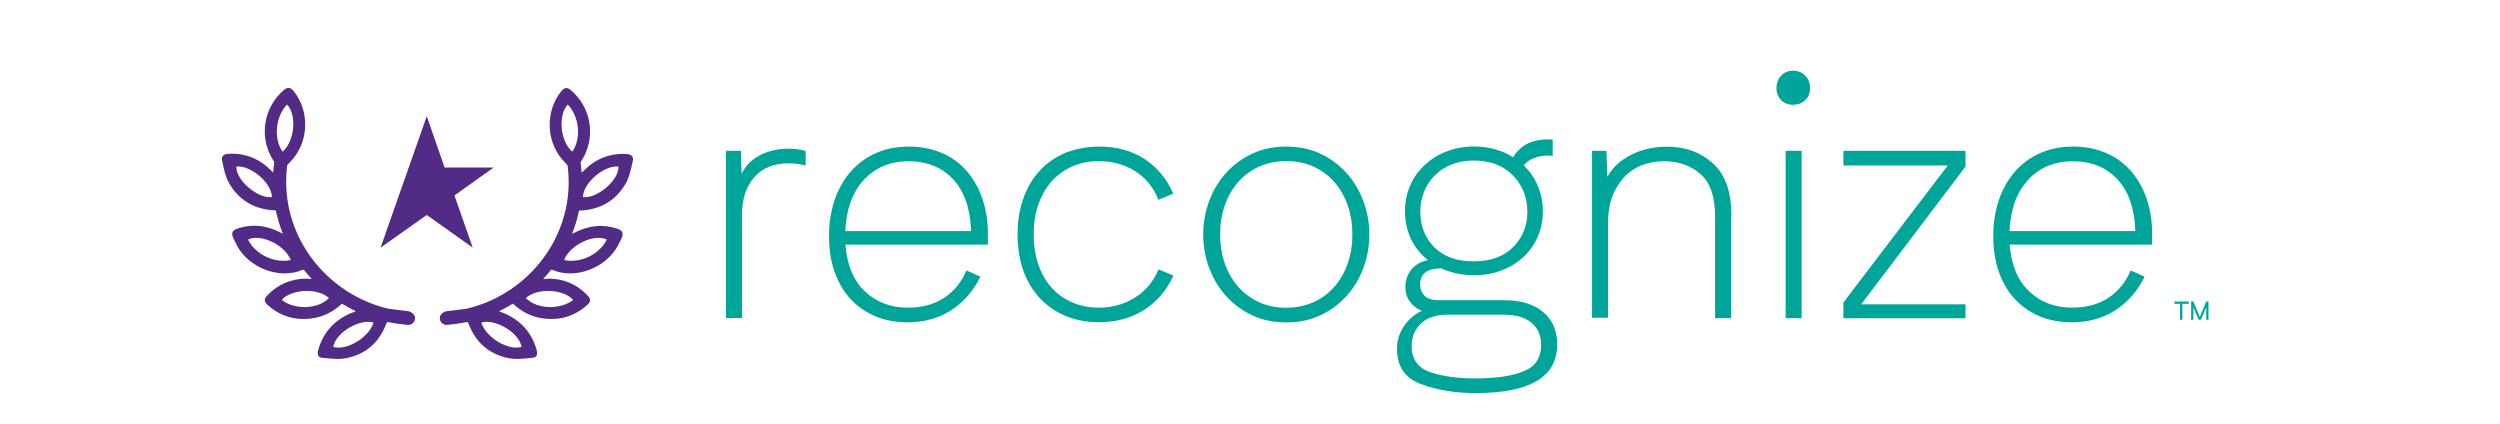
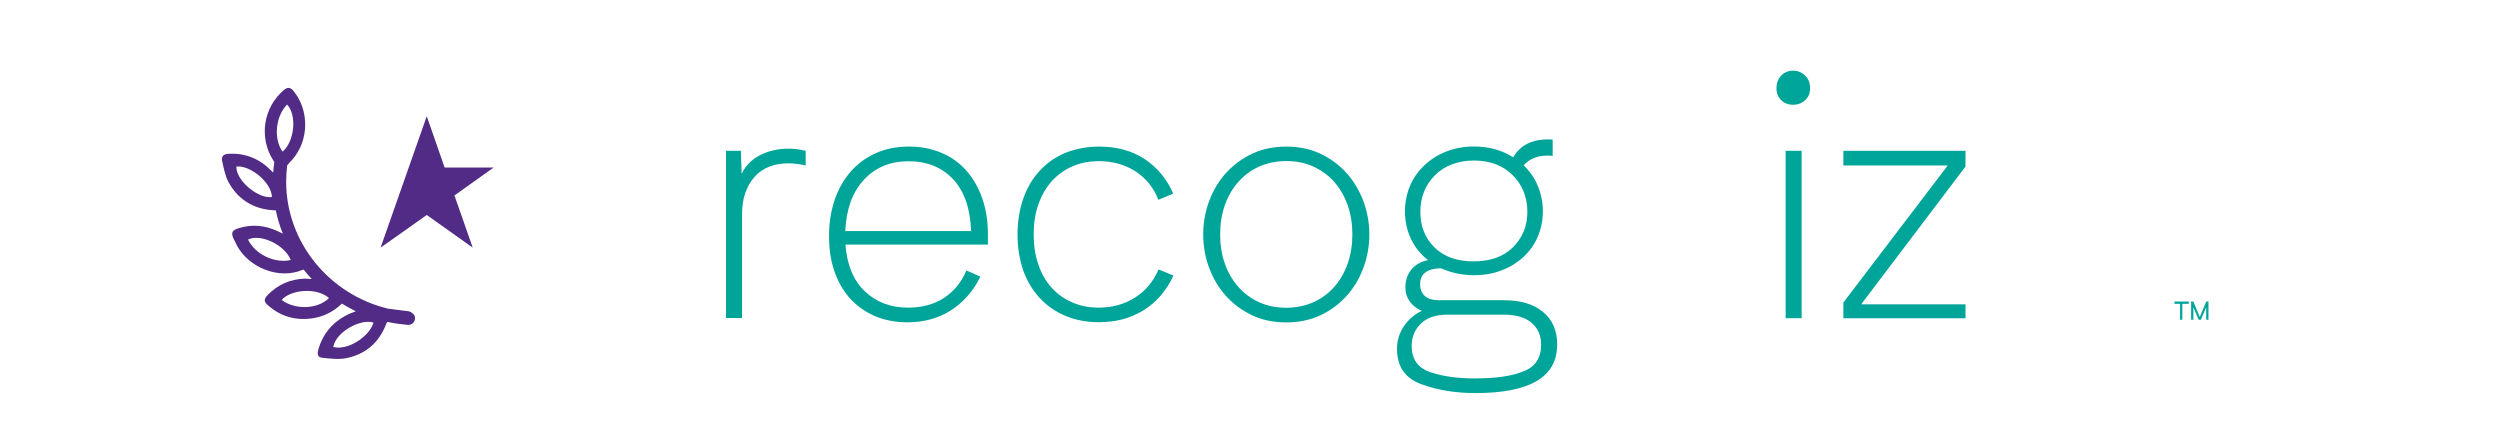
<svg xmlns="http://www.w3.org/2000/svg" id="a" viewBox="0 0 242 41">
  <defs>
    <style>.c{fill:#00a59a;}.d{fill:#512b85;}</style>
  </defs>
  <g id="b">
    <g>
      <g>
        <path class="c" d="M76.3,14.39c.56,0,1.12,.07,1.69,.21v1.42c-.56-.13-1.11-.21-1.65-.21-1.44,0-2.55,.45-3.33,1.35s-1.18,2.1-1.18,3.58v10.04h-1.55V14.6h1.44l.07,2.23c.36-.77,.94-1.37,1.76-1.8,.81-.41,1.72-.64,2.75-.64Z" />
        <path class="c" d="M95.61,23.68h-13.77c.15,1.99,.79,3.5,1.89,4.53,1.11,1.05,2.49,1.57,4.18,1.57,1.35,0,2.51-.32,3.47-.94,.96-.64,1.69-1.52,2.17-2.66l1.35,.6c-.69,1.42-1.67,2.51-2.88,3.28s-2.62,1.14-4.2,1.14c-1.14,0-2.19-.21-3.13-.6-.94-.41-1.72-.97-2.4-1.7-.66-.73-1.16-1.61-1.52-2.64s-.52-2.19-.52-3.45,.19-2.38,.54-3.45c.36-1.05,.88-1.97,1.54-2.73s1.48-1.37,2.44-1.8,2.02-.64,3.22-.64,2.19,.21,3.13,.6c.94,.39,1.74,.96,2.4,1.7,.66,.75,1.18,1.63,1.55,2.68,.37,1.05,.56,2.21,.56,3.5v.99h-.02Zm-1.61-1.31c-.07-2.19-.66-3.86-1.74-5.02s-2.53-1.74-4.31-1.74-3.22,.6-4.33,1.8c-1.11,1.2-1.7,2.85-1.8,4.96h12.18Z" />
        <path class="c" d="M106.42,14.19c1.7,0,3.18,.41,4.4,1.22s2.14,1.93,2.75,3.33l-1.44,.6c-.45-1.16-1.18-2.08-2.21-2.75-1.03-.66-2.21-.99-3.56-.99-.94,0-1.8,.17-2.57,.51s-1.42,.82-1.99,1.44c-.56,.64-.99,1.39-1.29,2.25-.3,.88-.45,1.84-.45,2.9s.15,2.02,.45,2.9,.73,1.63,1.29,2.25,1.22,1.09,1.99,1.42c.77,.34,1.63,.51,2.57,.51,1.31,0,2.47-.32,3.5-.97s1.78-1.55,2.29-2.73l1.44,.6c-.69,1.48-1.67,2.6-2.92,3.37s-2.68,1.14-4.31,1.14c-1.2,0-2.27-.21-3.24-.62-.97-.41-1.8-.99-2.49-1.74-.69-.75-1.22-1.63-1.59-2.68-.36-1.05-.54-2.19-.54-3.47s.19-2.42,.56-3.47,.9-1.95,1.59-2.68c.67-.75,1.52-1.33,2.49-1.74,.96-.37,2.06-.6,3.28-.6Z" />
        <path class="c" d="M124.51,14.19c1.2,0,2.29,.22,3.26,.67,.97,.45,1.82,1.07,2.53,1.84s1.25,1.69,1.65,2.7c.39,1.03,.6,2.12,.6,3.3s-.21,2.27-.6,3.3c-.39,1.03-.94,1.93-1.65,2.7s-1.55,1.39-2.53,1.84-2.06,.67-3.26,.67-2.29-.22-3.26-.67c-.97-.45-1.82-1.07-2.53-1.84-.71-.77-1.25-1.67-1.65-2.7-.39-1.03-.6-2.12-.6-3.3s.21-2.27,.6-3.3,.94-1.93,1.65-2.7c.71-.77,1.55-1.39,2.53-1.84,.97-.45,2.06-.67,3.26-.67Zm0,15.6c.97,0,1.84-.19,2.64-.54,.79-.36,1.46-.86,2.02-1.5s.99-1.39,1.29-2.25c.3-.86,.45-1.8,.45-2.81s-.15-1.95-.45-2.81c-.3-.86-.73-1.61-1.29-2.25s-1.24-1.14-2.02-1.5-1.67-.54-2.64-.54-1.85,.19-2.64,.54c-.79,.36-1.46,.86-2.02,1.5s-.99,1.39-1.29,2.25-.45,1.8-.45,2.81,.15,1.95,.45,2.81,.73,1.61,1.29,2.25,1.24,1.14,2.02,1.5,1.67,.54,2.64,.54Z" />
        <path class="c" d="M150.73,33.37c0,3.13-2.64,4.68-7.9,4.68-1.99,0-3.75-.3-5.3-.88-1.54-.58-2.3-1.72-2.3-3.41,0-.79,.22-1.52,.66-2.17s1.01-1.16,1.74-1.5c-.49-.21-.88-.51-1.16-.9-.28-.39-.43-.84-.43-1.37,0-.66,.19-1.22,.56-1.7s.92-.79,1.63-.94c-.71-.56-1.27-1.25-1.65-2.06s-.58-1.7-.58-2.66c0-.88,.17-1.7,.49-2.47,.32-.77,.79-1.42,1.39-1.99,.6-.56,1.29-1.01,2.12-1.33,.81-.32,1.7-.49,2.66-.49,1.48,0,2.75,.36,3.82,1.05,.71-1.25,1.99-1.84,3.82-1.72v1.59c-.07-.02-.24-.04-.51-.04-.97,0-1.74,.32-2.3,.94,.58,.56,1.05,1.22,1.37,1.99s.49,1.59,.49,2.47-.17,1.69-.49,2.45c-.32,.75-.79,1.4-1.39,1.97-.6,.54-1.29,.99-2.12,1.29-.81,.32-1.7,.47-2.66,.47-1.12,0-2.19-.22-3.2-.67-1.35,.02-2.02,.54-2.02,1.55,0,.45,.13,.82,.43,1.11,.28,.28,.75,.43,1.4,.43h6.27c1.61,0,2.88,.37,3.8,1.14,.92,.75,1.37,1.82,1.37,3.17Zm-1.55-.02c0-.9-.32-1.59-.94-2.12-.62-.51-1.52-.77-2.68-.77h-5.54c-1.11,.02-1.95,.32-2.51,.9-.58,.58-.86,1.29-.86,2.12,0,1.29,.6,2.15,1.82,2.55,1.22,.41,2.64,.6,4.29,.6,2.02,0,3.6-.22,4.72-.69,1.14-.43,1.7-1.31,1.7-2.58Zm-6.56-8.05c1.65,0,2.92-.45,3.84-1.37s1.39-2.06,1.39-3.43c0-.71-.13-1.39-.37-1.97-.24-.6-.6-1.12-1.05-1.57-.45-.45-.99-.81-1.61-1.05-.64-.24-1.33-.37-2.14-.37s-1.5,.13-2.14,.37-1.18,.6-1.63,1.05c-.45,.45-.81,.97-1.05,1.57-.24,.6-.37,1.25-.37,1.97,0,1.42,.47,2.57,1.39,3.47,.94,.9,2.17,1.33,3.75,1.33Z" />
-         <path class="c" d="M167.57,20.91v9.89h-1.55v-9.89c0-1.87-.47-3.22-1.4-4.05-.94-.82-2.1-1.25-3.5-1.25-.88,0-1.65,.15-2.32,.43-.67,.3-1.24,.71-1.7,1.24s-.82,1.14-1.07,1.85-.37,1.5-.37,2.34v9.29h-1.55V14.6h1.39l.09,2.53c.49-.9,1.25-1.61,2.29-2.14,1.03-.52,2.19-.79,3.5-.79,1.78,0,3.26,.54,4.42,1.61,1.2,1.05,1.8,2.75,1.8,5.09Z" />
        <path class="c" d="M171.96,8.53c0-.47,.15-.88,.45-1.2,.3-.32,.69-.49,1.16-.49s.86,.17,1.18,.49c.32,.32,.47,.73,.47,1.2s-.15,.86-.47,1.16-.71,.45-1.18,.45-.86-.15-1.16-.45c-.3-.3-.45-.69-.45-1.16Zm2.44,6.07V30.8h-1.55V14.6h1.55Z" />
        <path class="c" d="M178.44,29.28l10.1-13.26h-10.1v-1.42h11.82v1.52l-10.1,13.34h10.1v1.35h-11.82v-1.52Z" />
-         <path class="c" d="M208.31,23.68h-13.77c.15,1.99,.79,3.5,1.89,4.53,1.11,1.05,2.49,1.57,4.18,1.57,1.35,0,2.51-.32,3.47-.94,.96-.64,1.69-1.52,2.17-2.66l1.35,.6c-.69,1.42-1.67,2.51-2.88,3.28s-2.62,1.14-4.2,1.14c-1.14,0-2.19-.21-3.13-.6-.94-.41-1.72-.97-2.4-1.7-.66-.73-1.16-1.61-1.52-2.64-.36-1.03-.52-2.19-.52-3.45s.19-2.38,.54-3.45c.36-1.05,.88-1.97,1.54-2.73s1.48-1.37,2.44-1.8,2.02-.64,3.22-.64,2.19,.21,3.13,.6c.94,.39,1.72,.96,2.4,1.7,.66,.75,1.18,1.63,1.55,2.68,.37,1.05,.56,2.21,.56,3.5v.99h-.02Zm-1.61-1.31c-.07-2.19-.66-3.86-1.74-5.02s-2.53-1.74-4.31-1.74-3.22,.6-4.33,1.8c-1.11,1.2-1.7,2.85-1.8,4.96h12.18Z" />
      </g>
      <g>
        <polygon class="c" points="213.56 29.19 212.94 30.69 212.32 29.19 212.1 29.19 212.1 30.95 212.32 30.95 212.32 29.75 212.83 30.95 213.05 30.95 213.56 29.73 213.56 30.95 213.78 30.95 213.78 29.19 213.56 29.19" />
        <polygon class="c" points="210.49 29.41 211.03 29.41 211.03 30.95 211.25 30.95 211.25 29.41 211.87 29.41 211.87 29.19 210.49 29.19 210.49 29.41" />
      </g>
    </g>
    <g>
      <path class="d" d="M39.87,30.28c-.12-.1-.27-.16-.49-.17-.58-.06-1.18-.16-1.81-.23-5.67-1.36-9.87-6.41-9.87-12.29,0-.52,.04-1.07,.1-1.59,.17-.21,.35-.39,.49-.54,1.63-1.86,1.67-4.76,.12-6.66-.29-.35-.56-.39-.91-.1-2,1.67-2.47,4.6-1.05,6.82,.04,.06,.08,.12,.1,.17-.04,.33-.08,.66-.1,1.01-.06-.06-.12-.12-.17-.16-1.15-1.17-2.52-1.75-4.18-1.65-.43,.02-.7,.23-.6,.68,.16,.7,.29,1.44,.62,2.06,.91,1.65,2.35,2.58,4.27,2.72,.1,0,.21,0,.31,.02,.16,.78,.39,1.53,.68,2.25l-.43-.21c-1.26-.6-2.54-.74-3.88-.31-.62,.19-.72,.45-.45,1.03l.12,.23c.93,2.25,3.73,3.61,6.08,2.93,.21-.06,.41-.17,.58-.19,.25,.31,.5,.62,.78,.91-.19-.02-.52-.04-.64-.04-1.42,.04-2.62,.56-3.61,1.57-.37,.39-.41,.62-.06,.95,1.24,1.13,2.72,1.57,4.39,1.32,1.09-.16,2.04-.66,2.84-1.42,.43,.27,.87,.5,1.34,.74-.21,.1-.35,.14-.49,.19-1.61,.7-2.68,1.88-3.15,3.57-.1,.37-.04,.7,.37,.74,.78,.08,1.59,.19,2.35,.04,1.86-.37,3.17-1.5,3.85-3.28,.04-.1,.08-.17,.14-.23,.64,.14,1.3,.23,1.96,.29h.06c.33,0,.62-.25,.64-.6,.04-.23-.1-.45-.29-.56Zm-16.99-14.16c1.4-.14,3.42,1.59,3.44,2.95-1.26,.21-3.48-1.55-3.44-2.95Zm1.13,7.07c1.2-.6,3.55,.5,4.14,1.98-1.57,.35-3.44-.54-4.14-1.98Zm8.25,10.39c.27-1.48,2.68-2.76,3.9-2.35-.45,1.44-2.6,2.74-3.9,2.35Zm-4.47-23.46c.97,1.03,.72,3.55-.41,4.54h-.04c-.87-1.22-.68-3.4,.45-4.54Zm-.52,18.92c.78-.97,3.34-1.28,4.58-.19-1.07,1.09-3.28,1.17-4.58,.19Z" />
-       <path class="d" d="M42.88,30.28c.12-.1,.27-.16,.49-.17,.58-.06,1.18-.16,1.81-.23,5.67-1.34,9.87-6.39,9.87-12.27,0-.52-.04-1.07-.1-1.59-.17-.21-.35-.39-.49-.54-1.63-1.86-1.67-4.76-.12-6.66,.29-.35,.56-.39,.91-.1,2,1.67,2.47,4.6,1.05,6.82-.04,.06-.08,.12-.1,.17,.04,.33,.08,.66,.1,1.01,.06-.06,.12-.12,.17-.16,1.15-1.17,2.52-1.75,4.18-1.65,.43,.02,.72,.23,.6,.68-.16,.7-.29,1.44-.62,2.06-.91,1.65-2.35,2.58-4.27,2.72-.1,0-.21,0-.31,.02-.16,.78-.39,1.53-.68,2.25l.43-.21c1.26-.6,2.54-.74,3.88-.31,.62,.19,.72,.45,.45,1.03l-.12,.23c-.95,2.23-3.73,3.59-6.08,2.91-.21-.06-.41-.17-.58-.19-.25,.31-.5,.62-.78,.91,.19-.02,.52-.04,.64-.04,1.42,.04,2.62,.56,3.61,1.57,.37,.39,.41,.62,.06,.95-1.24,1.13-2.72,1.57-4.39,1.32-1.09-.16-2.04-.66-2.84-1.42-.43,.27-.87,.5-1.34,.74,.21,.1,.35,.14,.49,.19,1.61,.7,2.68,1.88,3.15,3.57,.1,.37,.04,.7-.37,.74-.78,.08-1.59,.19-2.35,.04-1.86-.37-3.17-1.5-3.85-3.28-.04-.1-.08-.17-.14-.23-.64,.14-1.3,.23-1.96,.29h-.06c-.33,0-.62-.25-.64-.6-.04-.23,.1-.45,.29-.56Zm16.99-14.16c-1.4-.14-3.42,1.59-3.44,2.95,1.26,.21,3.48-1.55,3.44-2.95Zm-1.13,7.07c-1.2-.6-3.55,.5-4.14,1.98,1.57,.35,3.44-.54,4.14-1.98Zm-8.25,10.39c-.27-1.48-2.68-2.76-3.9-2.35,.45,1.44,2.6,2.74,3.9,2.35Zm4.47-23.46c-.97,1.03-.72,3.55,.41,4.54h.04c.87-1.22,.68-3.4-.45-4.54Zm.52,18.92c-.78-.97-3.34-1.28-4.58-.19,1.05,1.09,3.28,1.17,4.58,.19Z" />
    </g>
    <polygon class="d" points="41.31 11.25 36.84 23.97 41.31 20.81 45.76 23.97 43.99 18.92 47.78 16.22 43.04 16.22 41.31 11.25" />
  </g>
</svg>